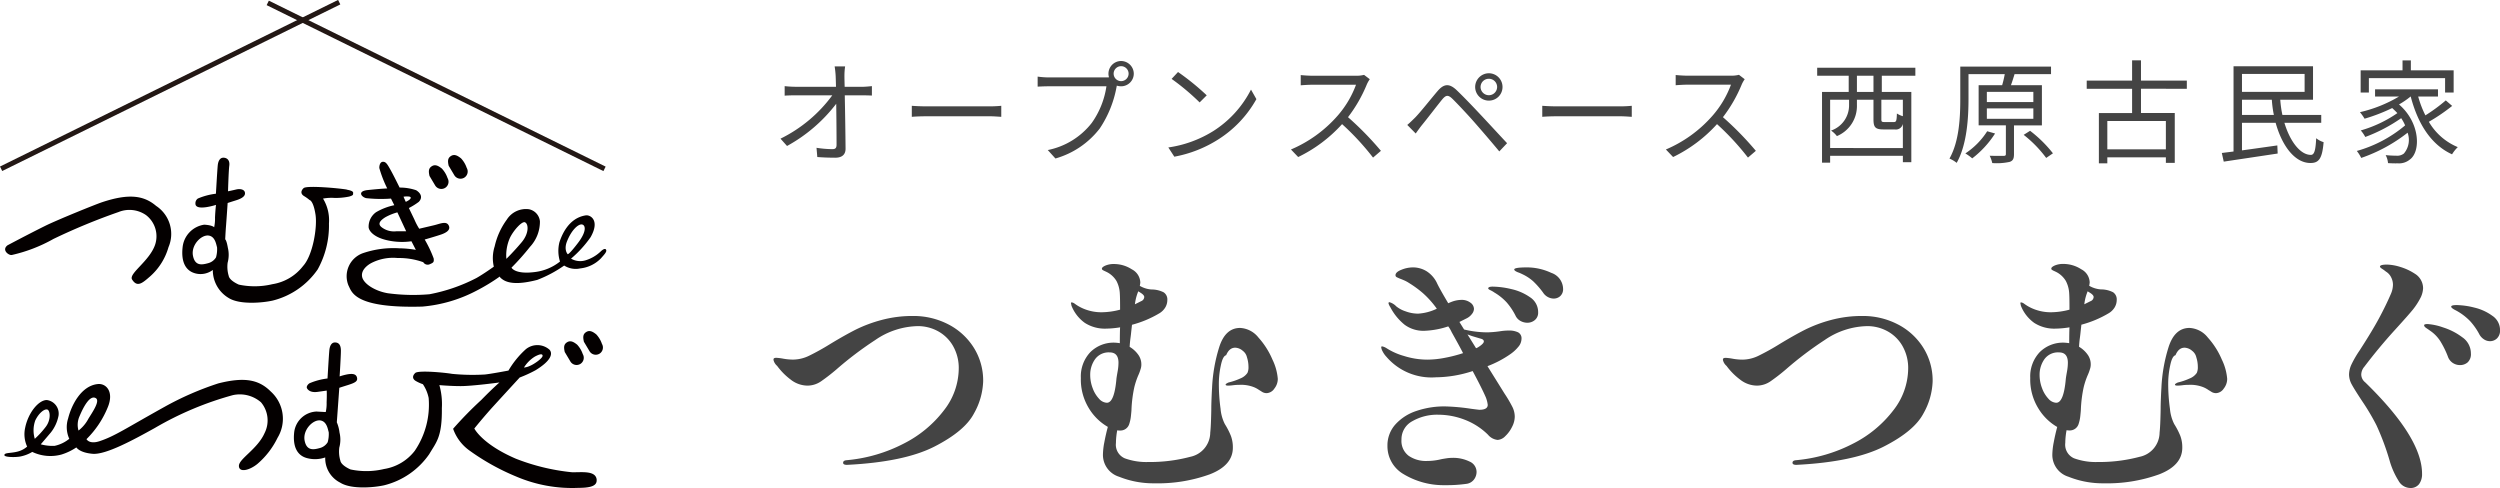
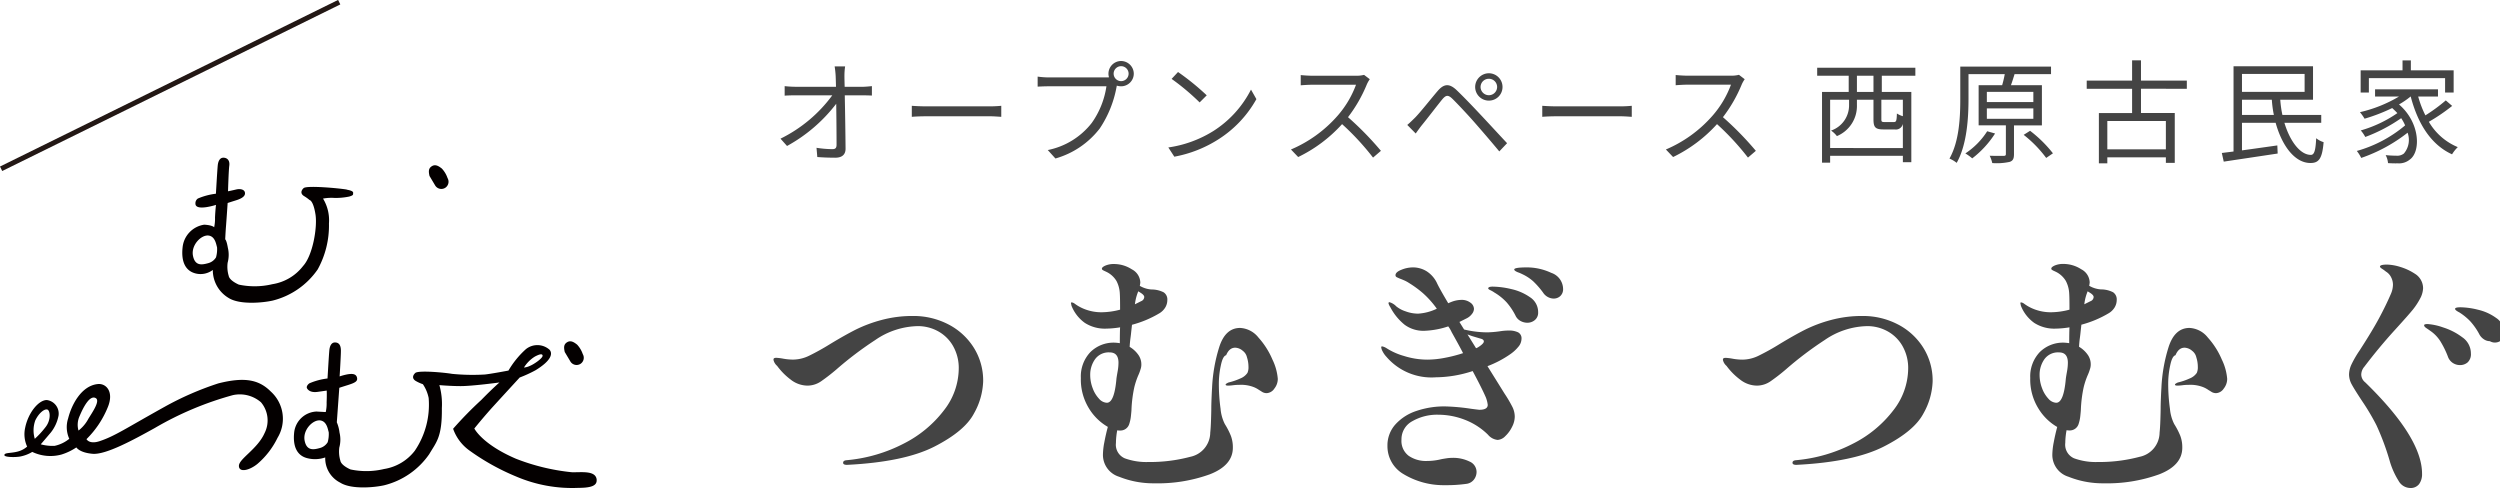
<svg xmlns="http://www.w3.org/2000/svg" width="288.66" height="56.345" viewBox="0 0 288.66 56.345">
  <g transform="translate(-17 -15.155)">
    <g transform="translate(93 5)">
      <g transform="translate(-120 -13)">
        <path d="M8.58-10.179H7.371a10.786,10.786,0,0,1,.117,1.092c.013.3.026.741.039,1.261H2.8A11.8,11.8,0,0,1,1.6-7.9V-6.8c.4-.026.78-.039,1.222-.039H7.1a16.363,16.363,0,0,1-5.98,5.005l.754.845A18.063,18.063,0,0,0,7.553-5.863c.026,1.742.039,3.679.039,4.719,0,.351-.1.52-.481.52A12.3,12.3,0,0,1,5.278-.78L5.369.286c.637.052,1.4.078,2.08.078.78,0,1.183-.364,1.183-1.04C8.619-2.3,8.58-4.888,8.541-6.838h2.067c.312,0,.767.013,1.066.026V-7.9c-.26.026-.767.078-1.105.078H8.528c-.013-.52-.026-.962-.026-1.261A7.712,7.712,0,0,1,8.58-10.179Zm7.7,4.55v1.274c.4-.039,1.092-.065,1.807-.065H25.22c.585,0,1.131.052,1.391.065V-5.629c-.286.026-.754.065-1.4.065H18.083C17.355-5.564,16.666-5.6,16.276-5.629ZM39.585-9.334a.868.868,0,0,1,.858-.871.871.871,0,0,1,.871.871.868.868,0,0,1-.871.858A.866.866,0,0,1,39.585-9.334Zm-.6,0a1.465,1.465,0,0,0,.065.416c-.156.013-.3.013-.416.013H32.11A10.033,10.033,0,0,1,30.81-9v1.157c.338-.013.78-.039,1.3-.039h6.643a9.73,9.73,0,0,1-1.7,4.238A8.56,8.56,0,0,1,31.98-.52l.884.975a9.844,9.844,0,0,0,5.122-3.471,12.7,12.7,0,0,0,1.937-4.8.671.671,0,0,0,.026-.143,1.571,1.571,0,0,0,.494.078,1.465,1.465,0,0,0,1.469-1.456A1.476,1.476,0,0,0,40.443-10.8,1.465,1.465,0,0,0,38.987-9.334Zm8.034-.195-.741.793a27,27,0,0,1,3.237,2.717l.819-.819A28.466,28.466,0,0,0,47.021-9.529ZM45.9-.819,46.592.247A14.249,14.249,0,0,0,51.7-1.768,12.989,12.989,0,0,0,56.069-6.4L55.445-7.5A12.246,12.246,0,0,1,51.1-2.717,13.423,13.423,0,0,1,45.9-.819ZM69.16-8.7,68.5-9.2a3.56,3.56,0,0,1-.975.1H62.5c-.39,0-1.131-.052-1.313-.078v1.183c.143-.013.858-.065,1.313-.065h5.07a11.44,11.44,0,0,1-2.158,3.614A14.865,14.865,0,0,1,60.06-.585l.832.871a16.481,16.481,0,0,0,5.07-3.8A30.016,30.016,0,0,1,69.537.351l.91-.78a36.061,36.061,0,0,0-3.8-3.887,16.453,16.453,0,0,0,2.184-3.809A3.728,3.728,0,0,1,69.16-8.7Zm12.792.9a.949.949,0,0,1,.962-.949.946.946,0,0,1,.949.949.954.954,0,0,1-.949.949A.957.957,0,0,1,81.952-7.8Zm-.624,0a1.581,1.581,0,0,0,1.586,1.573A1.57,1.57,0,0,0,84.487-7.8a1.581,1.581,0,0,0-1.573-1.586A1.592,1.592,0,0,0,81.328-7.8ZM73.489-3.419l.975.988c.195-.273.481-.676.741-1,.6-.728,1.677-2.145,2.3-2.912.442-.533.689-.585,1.2-.091.546.533,1.755,1.82,2.509,2.678.832.949,1.976,2.275,2.9,3.393l.9-.949c-1-1.066-2.3-2.483-3.172-3.406-.767-.819-1.872-1.976-2.665-2.73-.884-.832-1.5-.689-2.2.13-.819.962-1.95,2.4-2.561,3.029C74.061-3.939,73.827-3.705,73.489-3.419Zm15.587-2.21v1.274c.4-.039,1.092-.065,1.807-.065H98.02c.585,0,1.131.052,1.391.065V-5.629c-.286.026-.754.065-1.4.065H90.883C90.155-5.564,89.466-5.6,89.076-5.629ZM112.45-8.7l-.663-.507a3.56,3.56,0,0,1-.975.1h-5.018c-.39,0-1.131-.052-1.313-.078v1.183c.143-.013.858-.065,1.313-.065h5.07a11.44,11.44,0,0,1-2.158,3.614A14.866,14.866,0,0,1,103.35-.585l.832.871a16.481,16.481,0,0,0,5.07-3.8A30.016,30.016,0,0,1,112.827.351l.91-.78a36.061,36.061,0,0,0-3.8-3.887,16.453,16.453,0,0,0,2.184-3.809A3.729,3.729,0,0,1,112.45-8.7Z" transform="translate(133 41)" fill="#444" />
        <path d="M7.319-7.228H5.408V-9.1H7.319Zm3.393,2.8a2.612,2.612,0,0,1-.689-.312c-.026.871-.078.988-.364.988H8.619c-.338,0-.39-.039-.39-.325V-6.331h2.483ZM2.314-.754V-6.331H4.5v.6a3.074,3.074,0,0,1-2.08,2.964,2.872,2.872,0,0,1,.676.637A3.765,3.765,0,0,0,5.408-5.72v-.611H7.319v2.249c0,.936.208,1.183,1.17,1.183H9.776a.818.818,0,0,0,.936-.65v2.8ZM12.155-9.1v-.923H.819V-9.1h3.64v1.872H1.378V.936h.936V.143h8.4V.884h.975V-7.228H8.281V-9.1Zm8.294,6.409A8.612,8.612,0,0,1,17.927-.13a5.146,5.146,0,0,1,.793.572,11.222,11.222,0,0,0,2.639-2.873ZM20.41-5.33h5.369v1.2H20.41Zm0-1.911h5.369v1.183H20.41Zm6.357,3.874V-8.008H23.192c.143-.39.286-.845.416-1.274H27.82v-.871H17.342v3.718c0,2.041-.1,4.875-1.248,6.9a3.519,3.519,0,0,1,.832.494c1.2-2.119,1.365-5.239,1.365-7.384v-2.86h4.186a11.985,11.985,0,0,1-.3,1.274H19.461v4.641h3.146v3.3c0,.156-.052.221-.247.221s-.871.013-1.625-.013a3.654,3.654,0,0,1,.3.845A6.993,6.993,0,0,0,23.049.845c.39-.13.494-.39.494-.9V-3.367ZM24.661-2.275A13.781,13.781,0,0,1,27.261.39l.78-.533a14.746,14.746,0,0,0-2.639-2.6ZM41.08-.6H34.32V-3.874h6.76ZM43.5-7.592v-.949H38.207v-2.34H37.18v2.34H31.941v.949H37.18v2.8H33.345V1.014h.975V.325h6.76V.962h1.027V-4.8h-3.9v-2.8Zm6.37,3.016V-6.331h3.445a12.684,12.684,0,0,0,.234,1.755ZM57.1-9.308v2.067H49.868V-9.308ZM59.02-3.666v-.91H54.535a12.405,12.405,0,0,1-.247-1.755h3.783v-3.861H48.893V-.351l-1.352.169.221,1c1.638-.247,4-.6,6.227-.936l-.039-.936c-1.378.195-2.821.4-4.082.572V-3.666h3.887C54.5-.962,56,.988,57.785.975c.949,0,1.352-.494,1.508-2.405a2.607,2.607,0,0,1-.858-.455c-.065,1.378-.208,1.911-.6,1.924-1.2.013-2.405-1.5-3.068-3.705Zm5.5-5.161h8.8v1.664h.988V-9.724h-4.94v-1.144h-.962v1.144H63.57v2.561h.949ZM73.4-6.253a19.352,19.352,0,0,1-2.353,1.729A11.731,11.731,0,0,1,70.213-6.7H72.5v-.832H65.234V-6.7H68a15.682,15.682,0,0,1-4.511,1.807,5.7,5.7,0,0,1,.533.754A20.377,20.377,0,0,0,67.21-5.369c.221.2.416.39.6.585a14.434,14.434,0,0,1-4.225,2,4.108,4.108,0,0,1,.52.754A18.5,18.5,0,0,0,68.25-4.2a4.748,4.748,0,0,1,.455.832A14.862,14.862,0,0,1,63.128-.416a4.4,4.4,0,0,1,.507.806,18.276,18.276,0,0,0,5.356-2.912,2.43,2.43,0,0,1-.429,2.405,1.26,1.26,0,0,1-.9.247A11.618,11.618,0,0,1,66.456.065a2.276,2.276,0,0,1,.273.923c.416.026.819.039,1.131.026A1.949,1.949,0,0,0,69.238.585C70.512-.3,70.486-3.64,68-5.785a9.149,9.149,0,0,0,1.326-.91h.026c.806,3.081,2.314,5.551,4.771,6.669a4.147,4.147,0,0,1,.663-.832,6.933,6.933,0,0,1-3.341-2.925,20.89,20.89,0,0,0,2.691-1.833Z" transform="translate(253 41)" fill="#444" />
      </g>
-       <path d="M10.8-1.17q-.45,0-.45-.24,0-.27.42-.3a17.7,17.7,0,0,0,6.585-1.92,13.464,13.464,0,0,0,4.65-3.855A7.907,7.907,0,0,0,23.7-12.24a5.123,5.123,0,0,0-.675-2.685A4.457,4.457,0,0,0,21.27-16.62a4.817,4.817,0,0,0-2.28-.57,8.933,8.933,0,0,0-4.95,1.62A40.245,40.245,0,0,0,9.6-12.21a22.224,22.224,0,0,1-1.755,1.365,2.793,2.793,0,0,1-1.605.525,3.182,3.182,0,0,1-1.95-.7A7.5,7.5,0,0,1,2.73-12.6a1.263,1.263,0,0,1-.42-.69q0-.15.075-.195a.614.614,0,0,1,.285-.045,6.3,6.3,0,0,1,.8.105,6.586,6.586,0,0,0,1.1.1,4.3,4.3,0,0,0,1.83-.435A27.427,27.427,0,0,0,8.85-15.12q1.68-1.02,2.955-1.665a15.921,15.921,0,0,1,2.97-1.11,13.731,13.731,0,0,1,3.645-.465,8.721,8.721,0,0,1,4.035.945,7.535,7.535,0,0,1,2.955,2.67A7.13,7.13,0,0,1,26.52-10.8a8.07,8.07,0,0,1-1.065,3.7Q24.39-5.07,20.9-3.285T10.8-1.17ZM56.19-16.98a2.874,2.874,0,0,1,2.115,1.11,9.078,9.078,0,0,1,1.62,2.55,6.234,6.234,0,0,1,.615,2.22,1.808,1.808,0,0,1-.4,1.125,1.133,1.133,0,0,1-.885.525,1,1,0,0,1-.555-.165q-.255-.165-.315-.195a2.98,2.98,0,0,0-.6-.33,4.07,4.07,0,0,0-1.68-.27,5.8,5.8,0,0,0-.72.045,4.994,4.994,0,0,1-.6.045q-.27,0-.27-.12,0-.09.33-.24a7.285,7.285,0,0,0,1.365-.465,1.787,1.787,0,0,0,.825-.645,1.582,1.582,0,0,0,.12-.69,3.626,3.626,0,0,0-.18-1.125,1.276,1.276,0,0,0-.48-.735,1.41,1.41,0,0,0-.87-.36q-.69,0-1.05.87-.39.09-.615,1.2a9.973,9.973,0,0,0-.225,1.95,20.932,20.932,0,0,0,.195,3.03,4.837,4.837,0,0,0,.495,1.77,8.549,8.549,0,0,1,.7,1.365A3.792,3.792,0,0,1,55.35-3.15q0,2.04-2.67,3.075A17.683,17.683,0,0,1,46.29.96,10.625,10.625,0,0,1,42.21.2,2.636,2.636,0,0,1,40.35-2.37,8.167,8.167,0,0,1,40.515-3.8q.165-.885.4-1.755A6.127,6.127,0,0,1,38.73-7.7a6.353,6.353,0,0,1-.93-3.5,4.077,4.077,0,0,1,1.08-2.97,3.8,3.8,0,0,1,2.85-1.11,4.934,4.934,0,0,1,.57.06q0-1.2.03-1.83a10.79,10.79,0,0,1-1.62.15,4.267,4.267,0,0,1-2.445-.66,4.427,4.427,0,0,1-1.545-1.98l-.06-.3a.08.08,0,0,1,.09-.09.745.745,0,0,1,.3.12,4.924,4.924,0,0,0,1.44.75,5.277,5.277,0,0,0,1.68.27,8.5,8.5,0,0,0,2.16-.3q0-1.47-.03-1.83a3.478,3.478,0,0,0-.39-1.485A2.756,2.756,0,0,0,40.86-23.4q-.18-.09-.315-.15a1.528,1.528,0,0,1-.225-.12.176.176,0,0,1-.09-.15q0-.18.405-.36a2.475,2.475,0,0,1,1-.18,3.791,3.791,0,0,1,2.055.615,1.779,1.779,0,0,1,.975,1.515,2.634,2.634,0,0,1-.06.39,3.073,3.073,0,0,0,1.35.42,3.084,3.084,0,0,1,1.41.33.988.988,0,0,1,.42.9,1.681,1.681,0,0,1-.225.825,1.979,1.979,0,0,1-.705.7,12.292,12.292,0,0,1-3.15,1.32l-.09.81q-.03.33-.09.765t-.09.975a3.2,3.2,0,0,1,.975.885,1.9,1.9,0,0,1,.375,1.125,1.624,1.624,0,0,1-.09.57,5.1,5.1,0,0,1-.27.72,8.9,8.9,0,0,0-.45,1.35,14.757,14.757,0,0,0-.33,2.61q0,.12-.06.69a4.3,4.3,0,0,1-.21.99,1.061,1.061,0,0,1-1.05.72A1.424,1.424,0,0,1,42-5.16a8.5,8.5,0,0,0-.15,1.47,1.707,1.707,0,0,0,1.035,1.77A7.332,7.332,0,0,0,45.6-1.5a18.04,18.04,0,0,0,4.83-.6,2.88,2.88,0,0,0,2.31-2.79q.06-.54.09-1.47t.03-1.29q0-.42.03-1.2t.06-1.2a18.428,18.428,0,0,1,.825-4.71Q54.48-16.98,56.19-16.98ZM44.04-19.71l.72-.36a.541.541,0,0,0,.36-.48q0-.21-.36-.45l-.33-.21a5.593,5.593,0,0,0-.36,1.29Zm-5.16,8.16a4.275,4.275,0,0,0,.285,1.53A3.518,3.518,0,0,0,39.9-8.805a1.281,1.281,0,0,0,.9.465q.87,0,1.11-2.79.03-.24.135-.825a5.816,5.816,0,0,0,.1-1q0-1.2-1.02-1.2a1.927,1.927,0,0,0-1.695.8A3.093,3.093,0,0,0,38.88-11.55Zm48.3-5.13a2.38,2.38,0,0,1,1.11.21.777.777,0,0,1,.39.75,1.467,1.467,0,0,1-.39.945,4.35,4.35,0,0,1-.87.8,12.008,12.008,0,0,1-2.67,1.41l1.98,3.18a14.923,14.923,0,0,1,.915,1.56A2.573,2.573,0,0,1,87.9-6.72a2.637,2.637,0,0,1-.315,1.17,3.715,3.715,0,0,1-.78,1.065,1.342,1.342,0,0,1-.885.435,1.67,1.67,0,0,1-1.11-.6A7.785,7.785,0,0,0,82.1-6.39a8.514,8.514,0,0,0-3.015-.57,5.739,5.739,0,0,0-3.015.75A2.359,2.359,0,0,0,74.82-4.08a2.146,2.146,0,0,0,.825,1.86,3.506,3.506,0,0,0,2.115.6,6.9,6.9,0,0,0,1.68-.21q.15-.03.54-.09a4.759,4.759,0,0,1,.72-.06,4.283,4.283,0,0,1,1.965.42,1.307,1.307,0,0,1,.825,1.2,1.455,1.455,0,0,1-.3.885,1.3,1.3,0,0,1-.9.5,16.212,16.212,0,0,1-2.43.15,8.976,8.976,0,0,1-4.8-1.275A3.722,3.722,0,0,1,73.2-3.36a3.61,3.61,0,0,1,.915-2.475,5.62,5.62,0,0,1,2.43-1.56A9.968,9.968,0,0,1,79.83-7.92a23.561,23.561,0,0,1,3,.27q.9.12.99.12.96,0,.96-.57a3.437,3.437,0,0,0-.21-.84q-.42-.99-1.53-3.06a13.991,13.991,0,0,1-4.26.72,6.85,6.85,0,0,1-5.7-2.37,2.706,2.706,0,0,1-.45-.645,1.252,1.252,0,0,1-.15-.465q0-.09.12-.09a1.579,1.579,0,0,1,.45.18,7.5,7.5,0,0,0,2.07.93,9.046,9.046,0,0,0,2.7.42,10.906,10.906,0,0,0,2.01-.21,16.1,16.1,0,0,0,2.1-.54q-.33-.66-1.32-2.43a3.382,3.382,0,0,0-.39-.66,9.7,9.7,0,0,1-2.76.51,3.654,3.654,0,0,1-2.265-.69,6.391,6.391,0,0,1-1.665-2.04,1.449,1.449,0,0,1-.21-.45.106.106,0,0,1,.12-.12,1.761,1.761,0,0,1,.78.48,3.314,3.314,0,0,0,1.065.57,4.2,4.2,0,0,0,1.455.27,5.768,5.768,0,0,0,2.16-.57,10.682,10.682,0,0,0-1.59-1.785,11.967,11.967,0,0,0-1.62-1.185,3.628,3.628,0,0,0-.585-.315q-.315-.135-.405-.165a4.168,4.168,0,0,1-.435-.195.242.242,0,0,1-.135-.225q0-.36.69-.63a3.553,3.553,0,0,1,1.29-.27,2.994,2.994,0,0,1,1.62.45A3.292,3.292,0,0,1,78.9-22.2q.27.6,1.32,2.37a5.65,5.65,0,0,1,.6-.24,3.322,3.322,0,0,1,.93-.15,1.651,1.651,0,0,1,1.02.315.908.908,0,0,1,.42.735.991.991,0,0,1-.24.585,1.7,1.7,0,0,1-.6.495l-.84.42.54.87a11.587,11.587,0,0,0,2.7.33,12.69,12.69,0,0,0,1.41-.12A6.611,6.611,0,0,1,87.18-16.68Zm2.13-7.29a6.626,6.626,0,0,1,2.805.63,1.986,1.986,0,0,1,1.365,1.83,1.068,1.068,0,0,1-.33.855,1.116,1.116,0,0,1-.75.285,1.5,1.5,0,0,1-1.23-.69,9.518,9.518,0,0,0-1.14-1.305,5.187,5.187,0,0,0-1.26-.825,4.092,4.092,0,0,0-.45-.195,1.589,1.589,0,0,1-.345-.165q-.135-.09-.135-.18Q87.84-23.97,89.31-23.97Zm-3.96,2.22a9.728,9.728,0,0,1,2.16.285,6.046,6.046,0,0,1,2.16.945,2.038,2.038,0,0,1,.93,1.74,1.092,1.092,0,0,1-.375.885,1.333,1.333,0,0,1-.885.315,1.641,1.641,0,0,1-.765-.2,1.345,1.345,0,0,1-.585-.615,7.282,7.282,0,0,0-1.035-1.545,6.182,6.182,0,0,0-1.4-1.125,2.982,2.982,0,0,0-.465-.27q-.255-.12-.255-.21Q84.84-21.75,85.35-21.75Zm-1.92,7.11a1.035,1.035,0,0,0,.3-.15q.6-.39.6-.63t-.39-.33l-.675-.2a7.843,7.843,0,0,1-.825-.285ZM120.42-1.17q-.45,0-.45-.24,0-.27.42-.3a17.7,17.7,0,0,0,6.585-1.92,13.464,13.464,0,0,0,4.65-3.855,7.907,7.907,0,0,0,1.7-4.755,5.123,5.123,0,0,0-.675-2.685,4.457,4.457,0,0,0-1.755-1.695,4.817,4.817,0,0,0-2.28-.57,8.933,8.933,0,0,0-4.95,1.62,40.245,40.245,0,0,0-4.44,3.36,22.222,22.222,0,0,1-1.755,1.365,2.793,2.793,0,0,1-1.605.525,3.182,3.182,0,0,1-1.95-.7,7.5,7.5,0,0,1-1.56-1.575,1.263,1.263,0,0,1-.42-.69q0-.15.075-.195a.614.614,0,0,1,.285-.045,6.3,6.3,0,0,1,.8.105,6.585,6.585,0,0,0,1.095.1,4.3,4.3,0,0,0,1.83-.435,27.426,27.426,0,0,0,2.46-1.365q1.68-1.02,2.955-1.665a15.921,15.921,0,0,1,2.97-1.11,13.731,13.731,0,0,1,3.645-.465,8.721,8.721,0,0,1,4.035.945,7.535,7.535,0,0,1,2.955,2.67,7.13,7.13,0,0,1,1.11,3.945,8.07,8.07,0,0,1-1.065,3.7q-1.065,2.025-4.56,3.81T120.42-1.17Zm45.39-15.81a2.874,2.874,0,0,1,2.115,1.11,9.078,9.078,0,0,1,1.62,2.55,6.235,6.235,0,0,1,.615,2.22,1.808,1.808,0,0,1-.4,1.125,1.133,1.133,0,0,1-.885.525,1,1,0,0,1-.555-.165Q168.06-9.78,168-9.81a2.98,2.98,0,0,0-.6-.33,4.07,4.07,0,0,0-1.68-.27,5.8,5.8,0,0,0-.72.045,4.994,4.994,0,0,1-.6.045q-.27,0-.27-.12,0-.09.33-.24a7.285,7.285,0,0,0,1.365-.465,1.787,1.787,0,0,0,.825-.645,1.582,1.582,0,0,0,.12-.69,3.626,3.626,0,0,0-.18-1.125,1.276,1.276,0,0,0-.48-.735,1.41,1.41,0,0,0-.87-.36q-.69,0-1.05.87-.39.09-.615,1.2a9.972,9.972,0,0,0-.225,1.95,20.932,20.932,0,0,0,.2,3.03,4.837,4.837,0,0,0,.495,1.77,8.551,8.551,0,0,1,.705,1.365,3.791,3.791,0,0,1,.225,1.365q0,2.04-2.67,3.075A17.683,17.683,0,0,1,155.91.96,10.625,10.625,0,0,1,151.83.2a2.636,2.636,0,0,1-1.86-2.565,8.167,8.167,0,0,1,.165-1.425q.165-.885.4-1.755A6.127,6.127,0,0,1,148.35-7.7a6.353,6.353,0,0,1-.93-3.5,4.077,4.077,0,0,1,1.08-2.97,3.8,3.8,0,0,1,2.85-1.11,4.934,4.934,0,0,1,.57.06q0-1.2.03-1.83a10.79,10.79,0,0,1-1.62.15,4.267,4.267,0,0,1-2.445-.66,4.426,4.426,0,0,1-1.545-1.98l-.06-.3a.08.08,0,0,1,.09-.09.745.745,0,0,1,.3.12,4.924,4.924,0,0,0,1.44.75,5.277,5.277,0,0,0,1.68.27,8.5,8.5,0,0,0,2.16-.3q0-1.47-.03-1.83a3.478,3.478,0,0,0-.39-1.485,2.756,2.756,0,0,0-1.05-1.005q-.18-.09-.315-.15a1.528,1.528,0,0,1-.225-.12.176.176,0,0,1-.09-.15q0-.18.4-.36a2.475,2.475,0,0,1,1.005-.18,3.791,3.791,0,0,1,2.055.615,1.779,1.779,0,0,1,.975,1.515,2.635,2.635,0,0,1-.06.39,3.073,3.073,0,0,0,1.35.42,3.084,3.084,0,0,1,1.41.33.988.988,0,0,1,.42.9,1.681,1.681,0,0,1-.225.825,1.979,1.979,0,0,1-.705.7,12.292,12.292,0,0,1-3.15,1.32l-.09.81q-.03.33-.09.765t-.09.975a3.2,3.2,0,0,1,.975.885,1.9,1.9,0,0,1,.375,1.125,1.624,1.624,0,0,1-.09.57,5.1,5.1,0,0,1-.27.72,8.907,8.907,0,0,0-.45,1.35,14.759,14.759,0,0,0-.33,2.61q0,.12-.06.69a4.3,4.3,0,0,1-.21.99,1.061,1.061,0,0,1-1.05.72,1.424,1.424,0,0,1-.33-.03,8.5,8.5,0,0,0-.15,1.47A1.707,1.707,0,0,0,152.5-1.92a7.332,7.332,0,0,0,2.715.42,18.04,18.04,0,0,0,4.83-.6,2.88,2.88,0,0,0,2.31-2.79q.06-.54.09-1.47t.03-1.29q0-.42.03-1.2t.06-1.2a18.429,18.429,0,0,1,.825-4.71Q164.1-16.98,165.81-16.98Zm-12.15-2.73.72-.36a.541.541,0,0,0,.36-.48q0-.21-.36-.45l-.33-.21a5.592,5.592,0,0,0-.36,1.29Zm-5.16,8.16a4.275,4.275,0,0,0,.285,1.53,3.518,3.518,0,0,0,.735,1.215,1.281,1.281,0,0,0,.9.465q.87,0,1.11-2.79.03-.24.135-.825a5.817,5.817,0,0,0,.1-1q0-1.2-1.02-1.2a1.927,1.927,0,0,0-1.7.8A3.093,3.093,0,0,0,148.5-11.55ZM191.28,1.5a1.565,1.565,0,0,1-1.32-.81,9.156,9.156,0,0,1-.99-2.16,29.327,29.327,0,0,0-1.575-4.275A26.318,26.318,0,0,0,185.73-8.55q-.87-1.32-1.185-1.9a2.423,2.423,0,0,1-.315-1.155,2.857,2.857,0,0,1,.285-1.17,12.137,12.137,0,0,1,.945-1.62q1.47-2.28,2.25-3.735t1.35-2.775a2.727,2.727,0,0,0,.24-1.05,1.878,1.878,0,0,0-.225-.9,1.557,1.557,0,0,0-.585-.63,4.514,4.514,0,0,0-.435-.315q-.255-.165-.255-.255,0-.24.81-.24a5.484,5.484,0,0,1,1.53.27,6.429,6.429,0,0,1,1.68.78,1.973,1.973,0,0,1,.96,1.68,2.8,2.8,0,0,1-.24.99,8.032,8.032,0,0,1-.945,1.485q-.525.645-2.055,2.325-1.86,2.04-3.54,4.26a1.441,1.441,0,0,0-.36.9,1.165,1.165,0,0,0,.45.9q6.57,6.39,6.57,10.56a1.922,1.922,0,0,1-.345,1.2A1.222,1.222,0,0,1,191.28,1.5Zm9.21-16.95a1.277,1.277,0,0,1-.7-.225,1.6,1.6,0,0,1-.555-.645,7.456,7.456,0,0,0-1.02-1.44,6.659,6.659,0,0,0-1.26-1.02q-.24-.15-.45-.255a2.083,2.083,0,0,1-.345-.21q-.135-.105-.135-.195,0-.18.63-.18a8.882,8.882,0,0,1,2.025.285,5.76,5.76,0,0,1,2.085.945,1.979,1.979,0,0,1,.9,1.65,1.267,1.267,0,0,1-.345.96A1.152,1.152,0,0,1,200.49-15.45Zm-3.45,2.76a1.506,1.506,0,0,1-.84-.255,1.457,1.457,0,0,1-.57-.765,10.615,10.615,0,0,0-.87-1.755,4.2,4.2,0,0,0-1.2-1.215q-.12-.09-.39-.27t-.27-.33q0-.09.12-.12a1.116,1.116,0,0,1,.27-.03,6.784,6.784,0,0,1,1.8.39,7.3,7.3,0,0,1,2.22,1.14,2.256,2.256,0,0,1,.99,1.86,1.282,1.282,0,0,1-.375,1.035A1.333,1.333,0,0,1,197.04-12.69Z" transform="translate(11 65)" fill="#444" />
+       <path d="M10.8-1.17q-.45,0-.45-.24,0-.27.42-.3a17.7,17.7,0,0,0,6.585-1.92,13.464,13.464,0,0,0,4.65-3.855A7.907,7.907,0,0,0,23.7-12.24a5.123,5.123,0,0,0-.675-2.685A4.457,4.457,0,0,0,21.27-16.62a4.817,4.817,0,0,0-2.28-.57,8.933,8.933,0,0,0-4.95,1.62A40.245,40.245,0,0,0,9.6-12.21a22.224,22.224,0,0,1-1.755,1.365,2.793,2.793,0,0,1-1.605.525,3.182,3.182,0,0,1-1.95-.7A7.5,7.5,0,0,1,2.73-12.6a1.263,1.263,0,0,1-.42-.69q0-.15.075-.195a.614.614,0,0,1,.285-.045,6.3,6.3,0,0,1,.8.105,6.586,6.586,0,0,0,1.1.1,4.3,4.3,0,0,0,1.83-.435A27.427,27.427,0,0,0,8.85-15.12q1.68-1.02,2.955-1.665a15.921,15.921,0,0,1,2.97-1.11,13.731,13.731,0,0,1,3.645-.465,8.721,8.721,0,0,1,4.035.945,7.535,7.535,0,0,1,2.955,2.67A7.13,7.13,0,0,1,26.52-10.8a8.07,8.07,0,0,1-1.065,3.7Q24.39-5.07,20.9-3.285T10.8-1.17ZM56.19-16.98a2.874,2.874,0,0,1,2.115,1.11,9.078,9.078,0,0,1,1.62,2.55,6.234,6.234,0,0,1,.615,2.22,1.808,1.808,0,0,1-.4,1.125,1.133,1.133,0,0,1-.885.525,1,1,0,0,1-.555-.165q-.255-.165-.315-.195a2.98,2.98,0,0,0-.6-.33,4.07,4.07,0,0,0-1.68-.27,5.8,5.8,0,0,0-.72.045,4.994,4.994,0,0,1-.6.045q-.27,0-.27-.12,0-.09.33-.24a7.285,7.285,0,0,0,1.365-.465,1.787,1.787,0,0,0,.825-.645,1.582,1.582,0,0,0,.12-.69,3.626,3.626,0,0,0-.18-1.125,1.276,1.276,0,0,0-.48-.735,1.41,1.41,0,0,0-.87-.36q-.69,0-1.05.87-.39.09-.615,1.2a9.973,9.973,0,0,0-.225,1.95,20.932,20.932,0,0,0,.195,3.03,4.837,4.837,0,0,0,.495,1.77,8.549,8.549,0,0,1,.7,1.365A3.792,3.792,0,0,1,55.35-3.15q0,2.04-2.67,3.075A17.683,17.683,0,0,1,46.29.96,10.625,10.625,0,0,1,42.21.2,2.636,2.636,0,0,1,40.35-2.37,8.167,8.167,0,0,1,40.515-3.8q.165-.885.4-1.755A6.127,6.127,0,0,1,38.73-7.7a6.353,6.353,0,0,1-.93-3.5,4.077,4.077,0,0,1,1.08-2.97,3.8,3.8,0,0,1,2.85-1.11,4.934,4.934,0,0,1,.57.06q0-1.2.03-1.83a10.79,10.79,0,0,1-1.62.15,4.267,4.267,0,0,1-2.445-.66,4.427,4.427,0,0,1-1.545-1.98l-.06-.3a.08.08,0,0,1,.09-.09.745.745,0,0,1,.3.12,4.924,4.924,0,0,0,1.44.75,5.277,5.277,0,0,0,1.68.27,8.5,8.5,0,0,0,2.16-.3q0-1.47-.03-1.83a3.478,3.478,0,0,0-.39-1.485A2.756,2.756,0,0,0,40.86-23.4q-.18-.09-.315-.15a1.528,1.528,0,0,1-.225-.12.176.176,0,0,1-.09-.15q0-.18.405-.36a2.475,2.475,0,0,1,1-.18,3.791,3.791,0,0,1,2.055.615,1.779,1.779,0,0,1,.975,1.515,2.634,2.634,0,0,1-.06.39,3.073,3.073,0,0,0,1.35.42,3.084,3.084,0,0,1,1.41.33.988.988,0,0,1,.42.9,1.681,1.681,0,0,1-.225.825,1.979,1.979,0,0,1-.705.7,12.292,12.292,0,0,1-3.15,1.32l-.09.81q-.03.33-.09.765t-.09.975a3.2,3.2,0,0,1,.975.885,1.9,1.9,0,0,1,.375,1.125,1.624,1.624,0,0,1-.09.57,5.1,5.1,0,0,1-.27.72,8.9,8.9,0,0,0-.45,1.35,14.757,14.757,0,0,0-.33,2.61q0,.12-.06.69a4.3,4.3,0,0,1-.21.99,1.061,1.061,0,0,1-1.05.72A1.424,1.424,0,0,1,42-5.16a8.5,8.5,0,0,0-.15,1.47,1.707,1.707,0,0,0,1.035,1.77A7.332,7.332,0,0,0,45.6-1.5a18.04,18.04,0,0,0,4.83-.6,2.88,2.88,0,0,0,2.31-2.79q.06-.54.09-1.47t.03-1.29q0-.42.03-1.2t.06-1.2a18.428,18.428,0,0,1,.825-4.71Q54.48-16.98,56.19-16.98ZM44.04-19.71l.72-.36a.541.541,0,0,0,.36-.48q0-.21-.36-.45l-.33-.21a5.593,5.593,0,0,0-.36,1.29Zm-5.16,8.16a4.275,4.275,0,0,0,.285,1.53A3.518,3.518,0,0,0,39.9-8.805a1.281,1.281,0,0,0,.9.465q.87,0,1.11-2.79.03-.24.135-.825a5.816,5.816,0,0,0,.1-1q0-1.2-1.02-1.2a1.927,1.927,0,0,0-1.695.8A3.093,3.093,0,0,0,38.88-11.55Zm48.3-5.13a2.38,2.38,0,0,1,1.11.21.777.777,0,0,1,.39.75,1.467,1.467,0,0,1-.39.945,4.35,4.35,0,0,1-.87.8,12.008,12.008,0,0,1-2.67,1.41l1.98,3.18a14.923,14.923,0,0,1,.915,1.56A2.573,2.573,0,0,1,87.9-6.72a2.637,2.637,0,0,1-.315,1.17,3.715,3.715,0,0,1-.78,1.065,1.342,1.342,0,0,1-.885.435,1.67,1.67,0,0,1-1.11-.6A7.785,7.785,0,0,0,82.1-6.39a8.514,8.514,0,0,0-3.015-.57,5.739,5.739,0,0,0-3.015.75A2.359,2.359,0,0,0,74.82-4.08a2.146,2.146,0,0,0,.825,1.86,3.506,3.506,0,0,0,2.115.6,6.9,6.9,0,0,0,1.68-.21q.15-.03.54-.09a4.759,4.759,0,0,1,.72-.06,4.283,4.283,0,0,1,1.965.42,1.307,1.307,0,0,1,.825,1.2,1.455,1.455,0,0,1-.3.885,1.3,1.3,0,0,1-.9.5,16.212,16.212,0,0,1-2.43.15,8.976,8.976,0,0,1-4.8-1.275A3.722,3.722,0,0,1,73.2-3.36a3.61,3.61,0,0,1,.915-2.475,5.62,5.62,0,0,1,2.43-1.56A9.968,9.968,0,0,1,79.83-7.92a23.561,23.561,0,0,1,3,.27q.9.12.99.12.96,0,.96-.57a3.437,3.437,0,0,0-.21-.84q-.42-.99-1.53-3.06a13.991,13.991,0,0,1-4.26.72,6.85,6.85,0,0,1-5.7-2.37,2.706,2.706,0,0,1-.45-.645,1.252,1.252,0,0,1-.15-.465q0-.09.12-.09a1.579,1.579,0,0,1,.45.18,7.5,7.5,0,0,0,2.07.93,9.046,9.046,0,0,0,2.7.42,10.906,10.906,0,0,0,2.01-.21,16.1,16.1,0,0,0,2.1-.54q-.33-.66-1.32-2.43a3.382,3.382,0,0,0-.39-.66,9.7,9.7,0,0,1-2.76.51,3.654,3.654,0,0,1-2.265-.69,6.391,6.391,0,0,1-1.665-2.04,1.449,1.449,0,0,1-.21-.45.106.106,0,0,1,.12-.12,1.761,1.761,0,0,1,.78.48,3.314,3.314,0,0,0,1.065.57,4.2,4.2,0,0,0,1.455.27,5.768,5.768,0,0,0,2.16-.57,10.682,10.682,0,0,0-1.59-1.785,11.967,11.967,0,0,0-1.62-1.185,3.628,3.628,0,0,0-.585-.315q-.315-.135-.405-.165a4.168,4.168,0,0,1-.435-.195.242.242,0,0,1-.135-.225q0-.36.69-.63a3.553,3.553,0,0,1,1.29-.27,2.994,2.994,0,0,1,1.62.45A3.292,3.292,0,0,1,78.9-22.2q.27.6,1.32,2.37a5.65,5.65,0,0,1,.6-.24,3.322,3.322,0,0,1,.93-.15,1.651,1.651,0,0,1,1.02.315.908.908,0,0,1,.42.735.991.991,0,0,1-.24.585,1.7,1.7,0,0,1-.6.495l-.84.42.54.87a11.587,11.587,0,0,0,2.7.33,12.69,12.69,0,0,0,1.41-.12A6.611,6.611,0,0,1,87.18-16.68Zm2.13-7.29a6.626,6.626,0,0,1,2.805.63,1.986,1.986,0,0,1,1.365,1.83,1.068,1.068,0,0,1-.33.855,1.116,1.116,0,0,1-.75.285,1.5,1.5,0,0,1-1.23-.69,9.518,9.518,0,0,0-1.14-1.305,5.187,5.187,0,0,0-1.26-.825,4.092,4.092,0,0,0-.45-.195,1.589,1.589,0,0,1-.345-.165q-.135-.09-.135-.18Q87.84-23.97,89.31-23.97Zm-3.96,2.22a9.728,9.728,0,0,1,2.16.285,6.046,6.046,0,0,1,2.16.945,2.038,2.038,0,0,1,.93,1.74,1.092,1.092,0,0,1-.375.885,1.333,1.333,0,0,1-.885.315,1.641,1.641,0,0,1-.765-.2,1.345,1.345,0,0,1-.585-.615,7.282,7.282,0,0,0-1.035-1.545,6.182,6.182,0,0,0-1.4-1.125,2.982,2.982,0,0,0-.465-.27q-.255-.12-.255-.21Q84.84-21.75,85.35-21.75Zm-1.92,7.11a1.035,1.035,0,0,0,.3-.15q.6-.39.6-.63t-.39-.33l-.675-.2a7.843,7.843,0,0,1-.825-.285ZM120.42-1.17q-.45,0-.45-.24,0-.27.42-.3a17.7,17.7,0,0,0,6.585-1.92,13.464,13.464,0,0,0,4.65-3.855,7.907,7.907,0,0,0,1.7-4.755,5.123,5.123,0,0,0-.675-2.685,4.457,4.457,0,0,0-1.755-1.695,4.817,4.817,0,0,0-2.28-.57,8.933,8.933,0,0,0-4.95,1.62,40.245,40.245,0,0,0-4.44,3.36,22.222,22.222,0,0,1-1.755,1.365,2.793,2.793,0,0,1-1.605.525,3.182,3.182,0,0,1-1.95-.7,7.5,7.5,0,0,1-1.56-1.575,1.263,1.263,0,0,1-.42-.69q0-.15.075-.195a.614.614,0,0,1,.285-.045,6.3,6.3,0,0,1,.8.105,6.585,6.585,0,0,0,1.095.1,4.3,4.3,0,0,0,1.83-.435,27.426,27.426,0,0,0,2.46-1.365q1.68-1.02,2.955-1.665a15.921,15.921,0,0,1,2.97-1.11,13.731,13.731,0,0,1,3.645-.465,8.721,8.721,0,0,1,4.035.945,7.535,7.535,0,0,1,2.955,2.67,7.13,7.13,0,0,1,1.11,3.945,8.07,8.07,0,0,1-1.065,3.7q-1.065,2.025-4.56,3.81T120.42-1.17Zm45.39-15.81a2.874,2.874,0,0,1,2.115,1.11,9.078,9.078,0,0,1,1.62,2.55,6.235,6.235,0,0,1,.615,2.22,1.808,1.808,0,0,1-.4,1.125,1.133,1.133,0,0,1-.885.525,1,1,0,0,1-.555-.165Q168.06-9.78,168-9.81a2.98,2.98,0,0,0-.6-.33,4.07,4.07,0,0,0-1.68-.27,5.8,5.8,0,0,0-.72.045,4.994,4.994,0,0,1-.6.045q-.27,0-.27-.12,0-.09.33-.24a7.285,7.285,0,0,0,1.365-.465,1.787,1.787,0,0,0,.825-.645,1.582,1.582,0,0,0,.12-.69,3.626,3.626,0,0,0-.18-1.125,1.276,1.276,0,0,0-.48-.735,1.41,1.41,0,0,0-.87-.36q-.69,0-1.05.87-.39.09-.615,1.2a9.972,9.972,0,0,0-.225,1.95,20.932,20.932,0,0,0,.2,3.03,4.837,4.837,0,0,0,.495,1.77,8.551,8.551,0,0,1,.705,1.365,3.791,3.791,0,0,1,.225,1.365q0,2.04-2.67,3.075A17.683,17.683,0,0,1,155.91.96,10.625,10.625,0,0,1,151.83.2a2.636,2.636,0,0,1-1.86-2.565,8.167,8.167,0,0,1,.165-1.425q.165-.885.4-1.755A6.127,6.127,0,0,1,148.35-7.7a6.353,6.353,0,0,1-.93-3.5,4.077,4.077,0,0,1,1.08-2.97,3.8,3.8,0,0,1,2.85-1.11,4.934,4.934,0,0,1,.57.06q0-1.2.03-1.83a10.79,10.79,0,0,1-1.62.15,4.267,4.267,0,0,1-2.445-.66,4.426,4.426,0,0,1-1.545-1.98l-.06-.3a.08.08,0,0,1,.09-.09.745.745,0,0,1,.3.12,4.924,4.924,0,0,0,1.44.75,5.277,5.277,0,0,0,1.68.27,8.5,8.5,0,0,0,2.16-.3q0-1.47-.03-1.83a3.478,3.478,0,0,0-.39-1.485,2.756,2.756,0,0,0-1.05-1.005q-.18-.09-.315-.15a1.528,1.528,0,0,1-.225-.12.176.176,0,0,1-.09-.15q0-.18.4-.36a2.475,2.475,0,0,1,1.005-.18,3.791,3.791,0,0,1,2.055.615,1.779,1.779,0,0,1,.975,1.515,2.635,2.635,0,0,1-.06.39,3.073,3.073,0,0,0,1.35.42,3.084,3.084,0,0,1,1.41.33.988.988,0,0,1,.42.9,1.681,1.681,0,0,1-.225.825,1.979,1.979,0,0,1-.705.7,12.292,12.292,0,0,1-3.15,1.32l-.09.81q-.03.33-.09.765t-.09.975a3.2,3.2,0,0,1,.975.885,1.9,1.9,0,0,1,.375,1.125,1.624,1.624,0,0,1-.09.57,5.1,5.1,0,0,1-.27.72,8.907,8.907,0,0,0-.45,1.35,14.759,14.759,0,0,0-.33,2.61q0,.12-.06.69a4.3,4.3,0,0,1-.21.99,1.061,1.061,0,0,1-1.05.72,1.424,1.424,0,0,1-.33-.03,8.5,8.5,0,0,0-.15,1.47A1.707,1.707,0,0,0,152.5-1.92a7.332,7.332,0,0,0,2.715.42,18.04,18.04,0,0,0,4.83-.6,2.88,2.88,0,0,0,2.31-2.79q.06-.54.09-1.47t.03-1.29q0-.42.03-1.2t.06-1.2a18.429,18.429,0,0,1,.825-4.71Q164.1-16.98,165.81-16.98Zm-12.15-2.73.72-.36a.541.541,0,0,0,.36-.48q0-.21-.36-.45l-.33-.21a5.592,5.592,0,0,0-.36,1.29Zm-5.16,8.16a4.275,4.275,0,0,0,.285,1.53,3.518,3.518,0,0,0,.735,1.215,1.281,1.281,0,0,0,.9.465q.87,0,1.11-2.79.03-.24.135-.825a5.817,5.817,0,0,0,.1-1q0-1.2-1.02-1.2a1.927,1.927,0,0,0-1.7.8A3.093,3.093,0,0,0,148.5-11.55ZM191.28,1.5a1.565,1.565,0,0,1-1.32-.81,9.156,9.156,0,0,1-.99-2.16,29.327,29.327,0,0,0-1.575-4.275A26.318,26.318,0,0,0,185.73-8.55q-.87-1.32-1.185-1.9a2.423,2.423,0,0,1-.315-1.155,2.857,2.857,0,0,1,.285-1.17,12.137,12.137,0,0,1,.945-1.62q1.47-2.28,2.25-3.735t1.35-2.775a2.727,2.727,0,0,0,.24-1.05,1.878,1.878,0,0,0-.225-.9,1.557,1.557,0,0,0-.585-.63,4.514,4.514,0,0,0-.435-.315q-.255-.165-.255-.255,0-.24.81-.24a5.484,5.484,0,0,1,1.53.27,6.429,6.429,0,0,1,1.68.78,1.973,1.973,0,0,1,.96,1.68,2.8,2.8,0,0,1-.24.99,8.032,8.032,0,0,1-.945,1.485q-.525.645-2.055,2.325-1.86,2.04-3.54,4.26a1.441,1.441,0,0,0-.36.9,1.165,1.165,0,0,0,.45.9q6.57,6.39,6.57,10.56a1.922,1.922,0,0,1-.345,1.2A1.222,1.222,0,0,1,191.28,1.5Zm9.21-16.95a1.277,1.277,0,0,1-.7-.225,1.6,1.6,0,0,1-.555-.645,7.456,7.456,0,0,0-1.02-1.44,6.659,6.659,0,0,0-1.26-1.02a2.083,2.083,0,0,1-.345-.21q-.135-.105-.135-.195,0-.18.63-.18a8.882,8.882,0,0,1,2.025.285,5.76,5.76,0,0,1,2.085.945,1.979,1.979,0,0,1,.9,1.65,1.267,1.267,0,0,1-.345.96A1.152,1.152,0,0,1,200.49-15.45Zm-3.45,2.76a1.506,1.506,0,0,1-.84-.255,1.457,1.457,0,0,1-.57-.765,10.615,10.615,0,0,0-.87-1.755,4.2,4.2,0,0,0-1.2-1.215q-.12-.09-.39-.27t-.27-.33q0-.09.12-.12a1.116,1.116,0,0,1,.27-.03,6.784,6.784,0,0,1,1.8.39,7.3,7.3,0,0,1,2.22,1.14,2.256,2.256,0,0,1,.99,1.86,1.282,1.282,0,0,1-.375,1.035A1.333,1.333,0,0,1,197.04-12.69Z" transform="translate(11 65)" fill="#444" />
    </g>
    <g transform="translate(17.001 15.155)">
      <g transform="translate(-0.001 0)">
-         <path d="M2.463,89.456s2.343-1.248,4.346-2.242c1.392-.688,5.747-2.456,6.556-2.727,3.074-1.024,4.82-.8,6.248.42a3.875,3.875,0,0,1,1.433,4.769,7.107,7.107,0,0,1-2.085,3.339c-.9.78-1.508,1.357-2.115.4-.439-.688,1.98-2.1,2.646-4a3.08,3.08,0,0,0-1.034-3.439,3.359,3.359,0,0,0-3.19-.355,71.651,71.651,0,0,0-7.5,3.1,17.657,17.657,0,0,1-4.823,1.858c-.355.054-1.2-.582-.477-1.127Z" transform="translate(-1.591 -61.135)" fill="#040000" />
-         <path d="M177.68,79.106c-.127-.23-.458.024-.663.23a4.372,4.372,0,0,1-1.733.994,2.106,2.106,0,0,1-1.657-.2,12.938,12.938,0,0,0,2.256-2.472c1.113-1.947-.019-2.6-.547-2.524-2.053.306-2.816,2.407-3.047,3.1a4.112,4.112,0,0,0,.065,2.231,5.743,5.743,0,0,1-2.892,1.211c-2.332.306-2.708-.506-2.708-.506a28.106,28.106,0,0,0,2.134-2.4,4.263,4.263,0,0,0,1.148-2.944,1.576,1.576,0,0,0-1.276-1.4,2.612,2.612,0,0,0-2.548,1.2,8.276,8.276,0,0,0-1.4,3.085,4.433,4.433,0,0,0-.1,2.345s-1.129.815-2,1.308a19.73,19.73,0,0,1-5.438,1.879,21.937,21.937,0,0,1-4.78-.114c-1.427-.23-2.8-1.059-2.982-1.874s.663-1.408,1.045-1.611a5.493,5.493,0,0,1,3.049-.585,8.388,8.388,0,0,1,2.96.482.588.588,0,0,0,.756.233c.409-.179.5-.23.447-.663a13.848,13.848,0,0,0-1.037-2.188s1.5-.431,1.982-.609,1.016-.482.812-.967c-.257-.609-.967-.255-1.7-.076-.6.144-1.728.406-1.728.406a7.265,7.265,0,0,1-.558-1.067l-.636-1.322a7.833,7.833,0,0,0,1.146-.715c.531-.558.149-1.064-.309-1.343a5.882,5.882,0,0,0-1.907-.306s-.685-1.4-1.043-2.034-.533-.967-.9-.942c-.29.019-.409.393-.4.715a13.528,13.528,0,0,0,.915,2.364s-.458,0-2.25.184c-1.219.125-.756.791-.19.934a15.786,15.786,0,0,0,2.873.051l.382.764a6.964,6.964,0,0,0-2.11.812,2.048,2.048,0,0,0-.853,1.747c.051.458.663,1.173,2.191,1.5a7.741,7.741,0,0,0,2.751.106l.509.991a12.345,12.345,0,0,0-1.909-.179,10.929,10.929,0,0,0-4.2.561,2.823,2.823,0,0,0-1.663,3.748c.382.726.65,2.638,8.514,2.421a16.419,16.419,0,0,0,6.283-1.847,21.925,21.925,0,0,0,2.676-1.63s-.07.07.317.344c.942.663,2.6.409,4,.051a14.321,14.321,0,0,0,3.109-1.657,2.478,2.478,0,0,0,1.86.33,3.9,3.9,0,0,0,2.408-1.186c.255-.306.7-.726.574-.956Zm-22.81-6.15c.385.033.279.263,0,.441s-.33.168-.33.168l-.255-.585A2.444,2.444,0,0,1,154.87,72.955Zm-1.424,4.016a2.337,2.337,0,0,1-1.676-.458c-.55-.422-.111-.823.4-1.154a6.217,6.217,0,0,1,1.406-.574l1.016,2.185h-1.143Zm12.715,3.185a4.993,4.993,0,0,1,.393-2.386c.379-.837,1.4-2,1.758-1.836.42.192.482,1.273-.39,2.31C166.969,79.376,166.16,80.156,166.16,80.156Zm7.084-.539s-.485-.485-.076-1.5c.531-1.327,1.3-1.988,1.709-1.936s.612.739-.433,2.115-1.2,1.324-1.2,1.324Z" transform="translate(-107.694 -50.267)" fill="#040000" />
        <path d="M19.265,167.52a37.413,37.413,0,0,1,9-3.786,3.736,3.736,0,0,1,3.244.826,3.243,3.243,0,0,1,.409,3.569c-.815,1.836-2.957,2.957-2.957,3.772s1.224.528,2.142-.23a9.314,9.314,0,0,0,2.318-3.009,4.232,4.232,0,0,0-.777-5.34c-1.324-1.327-2.925-1.739-6.066-.942a34.962,34.962,0,0,0-6.193,2.7c-4.536,2.524-5.747,3.38-7.493,3.965-1.224.409-1.53-.23-1.53-.23a10.945,10.945,0,0,0,2.448-3.659c.764-1.809-.181-2.806-1.148-2.7-1.912.2-3.033,2.421-3.415,3.951a3.268,3.268,0,0,0,.127,2.37,4.035,4.035,0,0,1-1.693.815,5.214,5.214,0,0,1-1.6-.179s.612-.71,1.17-1.373a4.49,4.49,0,0,0,.883-1.931A1.577,1.577,0,0,0,6.778,164.3c-.942,0-2.148,1.46-2.5,3.212a3.438,3.438,0,0,0,.23,2.166,2.689,2.689,0,0,1-.815.485c-.891.33-1.844.154-1.809.509.024.255,1.427.255,1.936.127A4.213,4.213,0,0,0,5.1,170.29a4.872,4.872,0,0,0,3.363.306,6.514,6.514,0,0,0,1.728-.826s.357.612,1.885.739,4.745-1.63,7.193-2.99ZM5.392,168.779a3.4,3.4,0,0,1,.06-2.131c.422-.867,1.056-1.351,1.389-1.248s.458,1.194-.217,2.039a10.489,10.489,0,0,1-1.232,1.341Zm5.164-2.6c.509-1.224,1.229-2.47,1.874-2.1.536.306-.366,1.6-.842,2.37a4.234,4.234,0,0,1-1.148,1.376,2.411,2.411,0,0,1,.114-1.644Z" transform="translate(-1.375 -118.111)" fill="#040000" />
        <path d="M96.7,70.908c-.867-.152-4.625-.5-4.983-.165s-.33.688.051.918a4.806,4.806,0,0,1,.636.455s.431.046.685,1.676c.23,1.473-.311,4.718-1.433,5.942a5.559,5.559,0,0,1-3.542,2.1,8.82,8.82,0,0,1-3.875.051c-.458-.2-1.1-.585-1.173-1.018a3.632,3.632,0,0,1-.122-1.511,3.485,3.485,0,0,0,.024-1.733c-.152-.891-.306-.969-.306-.969s.043-.894.092-1.508c.076-.972.19-2.686.19-2.686s.176-.062.991-.317,1.083-.566,1-.915-.561-.433-.994-.33-.953.211-.953.211.068-2.37.146-2.957-.211-.9-.645-.923-.636.382-.688.891-.211,3.269-.211,3.269a7.573,7.573,0,0,0-2.083.555.659.659,0,0,0-.282.585c-.011.923,2.375.149,2.375.149s-.076.585-.114,1.465a4.554,4.554,0,0,1-.1,1.121s-.181-.246-1.146-.3a2.94,2.94,0,0,0-2.494,2.592c-.2,1.758.382,2.751,1.479,3.033a2.348,2.348,0,0,0,2.007-.4,3.735,3.735,0,0,0,1.817,3.231c1.3.829,4.013.555,5.1.306a8.947,8.947,0,0,0,5.194-3.6,10.476,10.476,0,0,0,1.3-5.313,4.81,4.81,0,0,0-.685-2.862,5.288,5.288,0,0,1,1.346-.076,7.729,7.729,0,0,0,1.671-.157c.441-.13.455-.2.455-.325s.138-.317-.728-.471ZM81.6,78.739a1.5,1.5,0,0,1-.915.672c-.663.179-1.495.368-1.741-.842-.255-1.248.975-2.494,1.836-2.345.739.127.842,1.045.942,1.351a3.4,3.4,0,0,1-.122,1.167Z" transform="translate(-56.66 -49.021)" fill="#040000" />
        <path d="M160.264,161.9c-.092-1.132-1.8-.842-2.887-.88a24.35,24.35,0,0,1-6.462-1.568c-3.9-1.682-4.78-3.48-4.78-3.48s1.07-1.338,2.294-2.676c1.324-1.449,2.944-3.212,2.944-3.212a14.962,14.962,0,0,0,1.836-.842c1.809-1.108,2.007-1.912,1.606-2.37a2.117,2.117,0,0,0-2.732-.057,10.371,10.371,0,0,0-2.007,2.467s-2.11.4-2.738.455a24.083,24.083,0,0,1-3.786-.076c-.867-.152-3.881-.433-4.238-.1s-.33.688.051.918a4.746,4.746,0,0,0,.831.379,4.384,4.384,0,0,1,.666,1.59,9.472,9.472,0,0,1-1.606,6.1,5.559,5.559,0,0,1-3.542,2.1,8.775,8.775,0,0,1-3.875.051c-.458-.2-1.1-.585-1.173-1.018a3.631,3.631,0,0,1-.122-1.511,3.485,3.485,0,0,0,.024-1.733,4.309,4.309,0,0,0-.311-1.181l.287-3.984s.176-.062.991-.317,1.116-.431,1.067-.788c-.073-.533-.571-.533-1.067-.458a6.329,6.329,0,0,0-.953.249s.152-2.421.146-3c-.008-.59-.211-.9-.645-.923s-.636.382-.688.891-.211,3.269-.211,3.269a7.573,7.573,0,0,0-2.083.555c-.23.152-.382.409-.282.585s.4.517,1.205.409c.6-.081,1.067-.152,1.067-.152s.027.477-.011,1.357a4.554,4.554,0,0,1-.1,1.121s-.1,0-1.064-.057a2.708,2.708,0,0,0-2.575,2.345c-.206,1.76.382,2.751,1.479,3.033a3.6,3.6,0,0,0,2.1-.079,3.143,3.143,0,0,0,1.72,2.906c1.3.829,4.013.555,5.1.306a8.947,8.947,0,0,0,5.194-3.6c.807-1.378,1.492-1.942,1.452-5.305a8.076,8.076,0,0,0-.287-2.657s1.289.114,2.464.114c1.373,0,4.474-.42,4.474-.42s-.761.65-2.1,2.02a43.637,43.637,0,0,0-3.252,3.326,5.216,5.216,0,0,0,1.931,2.543,26.455,26.455,0,0,0,5.332,2.963,16.44,16.44,0,0,0,7.187,1.319c1.381-.008,2.183-.2,2.123-.937ZM153.1,147.68c.5-.268.9-.4.918-.114s-.994.994-1.492,1.186a1.882,1.882,0,0,1-.661.179,3.864,3.864,0,0,1,1.235-1.248Zm-23.9,9.879a1.5,1.5,0,0,1-.915.672c-.663.179-1.495.368-1.741-.842-.255-1.248.975-2.494,1.836-2.345.739.127.842,1.045.942,1.351a3.4,3.4,0,0,1-.122,1.167Z" transform="translate(-91.367 -106.495)" fill="#040000" />
        <path d="M183.582,72.79l-.65-1.091c-.138-.588-.1-.907.29-1.14h0c.393-.233.766-.011,1.14.29a3.025,3.025,0,0,1,.65,1.091.835.835,0,0,1-.29,1.14h0A.835.835,0,0,1,183.582,72.79Z" transform="translate(-133.338 -51.38)" fill="#040000" />
-         <path d="M191.752,68.43l-.65-1.091c-.138-.588-.1-.907.29-1.14h0c.393-.233.766-.011,1.14.29a3.025,3.025,0,0,1,.65,1.091.835.835,0,0,1-.29,1.14h0A.835.835,0,0,1,191.752,68.43Z" transform="translate(-139.296 -48.201)" fill="#040000" />
        <path d="M241.242,147.85l-.65-1.091c-.138-.588-.1-.907.29-1.14h0c.393-.233.766-.011,1.14.29a3.025,3.025,0,0,1,.65,1.091.835.835,0,0,1-.29,1.14h0A.836.836,0,0,1,241.242,147.85Z" transform="translate(-175.383 -106.113)" fill="#040000" />
-         <path d="M249.412,143.48l-.65-1.091c-.138-.588-.1-.907.29-1.14h0c.393-.233.766-.011,1.14.29a3.025,3.025,0,0,1,.65,1.091.836.836,0,0,1-.29,1.14h0A.836.836,0,0,1,249.412,143.48Z" transform="translate(-181.341 -102.926)" fill="#040000" />
        <rect width="43.522" height="0.577" transform="matrix(0.897, -0.442, 0.442, 0.897, 0, 19.229)" fill="#231815" />
-         <rect width="0.577" height="43.351" transform="matrix(0.442, -0.897, 0.897, 0.442, 30.788, 0.594)" fill="#231815" />
      </g>
    </g>
  </g>
</svg>